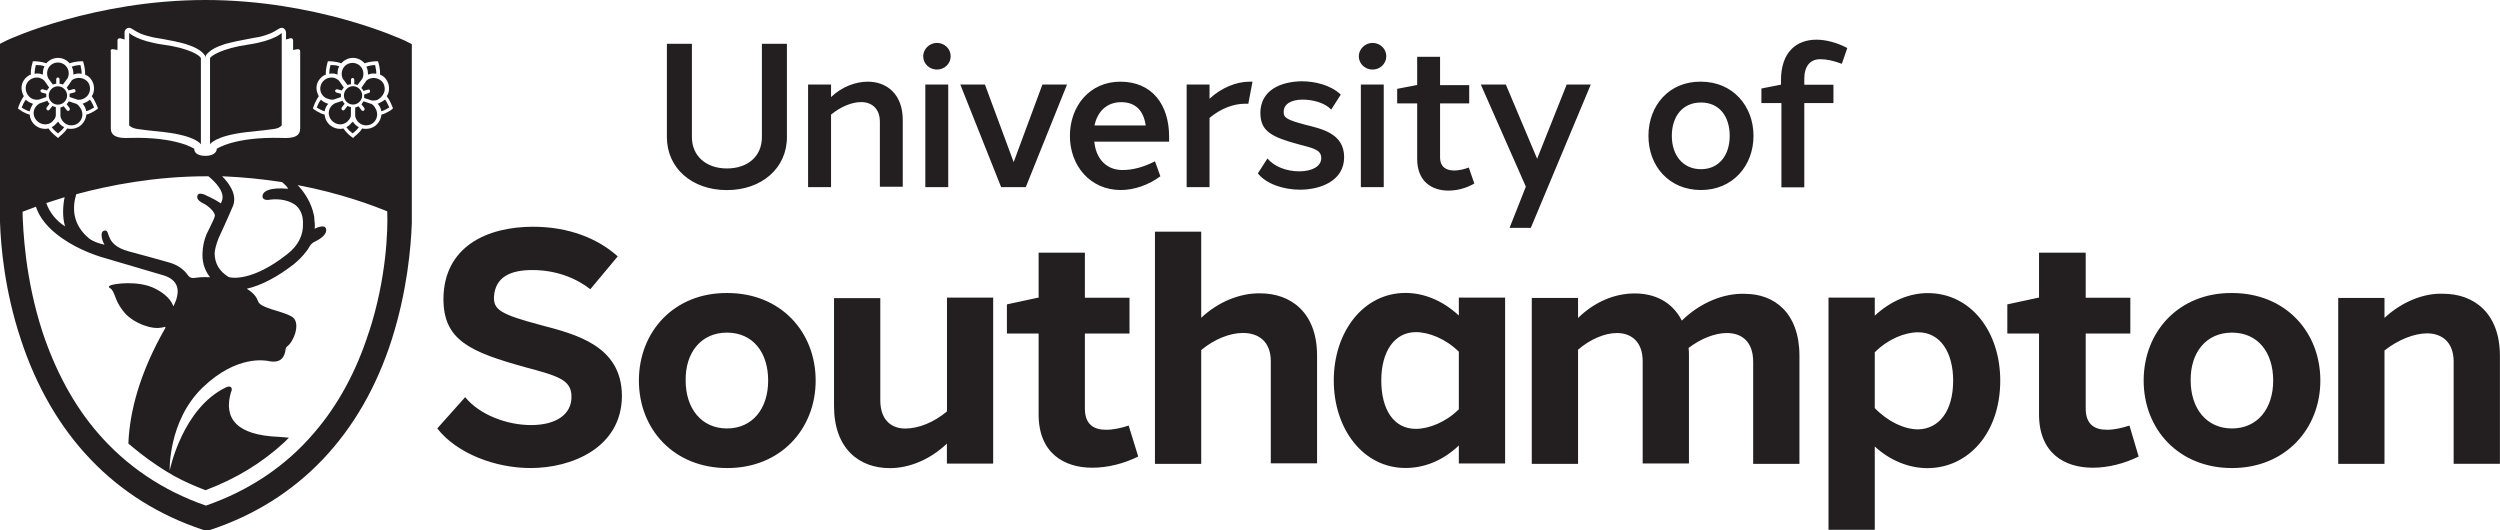
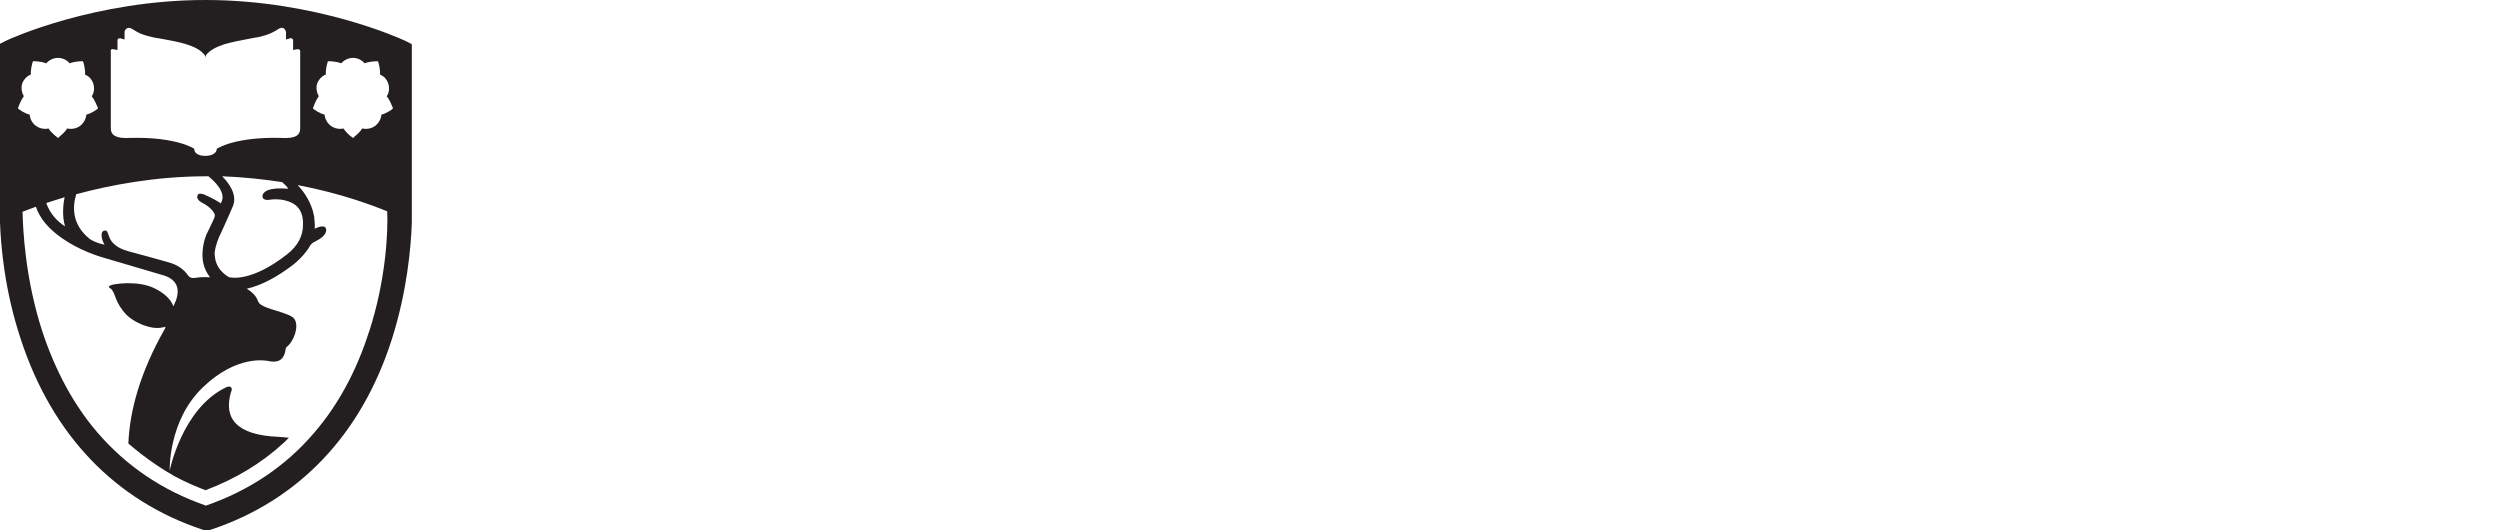
<svg xmlns="http://www.w3.org/2000/svg" id="Layer_1" data-name="Layer 1" viewBox="0 0 303.65 64.39">
  <defs>
    <style>
      .cls-1 {
        fill: #231f20;
      }
    </style>
  </defs>
-   <path class="cls-1" d="M95.58,16.66c0,3.74-3.04,6.43-7.29,6.43s-7.29-2.68-7.29-6.43V5.32h3.04v11.34c0,2.28,1.72,3.8,4.25,3.8s4.25-1.47,4.25-3.8V5.32h3.04v11.34ZM100.94,11.79v-1.52h-2.79v12.46h2.79v-8.81c1.16-.96,2.53-1.52,3.65-1.52,1.26,0,2.28.76,2.28,2.38v7.9h2.78v-8.1c0-3.19-1.98-4.66-4.25-4.66-1.47,0-3.14.61-4.46,1.87M112.39,22.73h2.78v-12.46h-2.78v12.46ZM115.47,6.83c0-.91-.76-1.62-1.67-1.62s-1.67.76-1.67,1.62c0,.91.76,1.62,1.67,1.62s1.67-.71,1.67-1.62M129.6,10.27h-2.99l-3.49,9.42-3.49-9.42h-2.99l4.96,12.46h2.99l5.01-12.46ZM132.94,15.24c.35-1.72,1.52-2.83,3.24-2.83,1.82,0,2.73,1.11,2.98,2.83h-6.22ZM142,16.6c0-3.85-2.03-6.68-5.93-6.68-3.69,0-6.12,2.94-6.12,6.58s2.48,6.58,6.18,6.58c1.62,0,3.39-.61,4.81-1.67l-.66-1.82c-1.37.71-2.68,1.06-3.95,1.06-1.87,0-3.14-1.27-3.39-3.24,0-.05,0-.15-.05-.2h9.11v-.61M152.13,9.92h-.36c-1.57,0-3.39.71-4.86,2.07v-1.72h-2.78v12.46h2.78v-8.41c1.32-1.11,2.88-1.72,4.3-1.72h.41l.51-2.68ZM153.09,13.77c0,2.18,1.42,2.89,4.61,3.75,1.67.46,2.78.61,2.78,1.67s-1.17,1.62-2.68,1.62-3.04-.56-3.85-1.57l-1.17,1.82c1.01,1.27,3.09,1.98,5.11,1.98,2.48,0,5.37-1.06,5.37-3.95s-2.73-3.44-4.76-3.95c-2.07-.56-2.63-.81-2.58-1.57,0-.96.96-1.47,2.28-1.47s2.73.4,3.49,1.21l1.16-1.82c-1.21-1.16-3.14-1.62-4.76-1.62-2.53.05-5.01,1.06-5.01,3.9M165.29,22.73h2.78v-12.46h-2.78v12.46ZM168.38,6.83c0-.91-.76-1.62-1.67-1.62s-1.67.76-1.67,1.62c0,.91.76,1.62,1.67,1.62s1.67-.71,1.67-1.62M178.4,20.35c-.56.2-1.16.36-1.77.36-.96,0-1.72-.41-1.72-1.62v-6.53h3.54v-2.22h-3.54v-3.44h-2.78v3.44h-.1l-2.33.45v1.77h2.43v6.74c0,2.78,1.82,3.85,3.8,3.85,1.06,0,2.18-.3,3.14-.86l-.66-1.92ZM193.23,10.27h-2.94l-3.59,9.01-3.8-9.01h-3.04l5.47,12.4-1.98,5.01h2.58l7.29-17.42ZM203.06,16.5c0-2.38,1.32-4.05,3.54-4.05s3.49,1.67,3.49,4.05-1.32,4.05-3.49,4.05-3.54-1.67-3.54-4.05M212.98,16.5c0-3.64-2.53-6.58-6.38-6.58-3.85-.05-6.38,2.88-6.38,6.58s2.53,6.58,6.38,6.58,6.38-2.94,6.38-6.58M219.15,9.57c0-1.52.71-2.38,1.93-2.38.81,0,1.67.2,2.63.56l.66-1.92c-1.27-.66-2.58-1.01-3.75-1.01-2.43,0-4.3,1.52-4.3,4.91v.56h-.05l-2.33.46v1.77h2.43v10.23h2.78v-10.23h3.54v-2.23h-3.54v-.71ZM75.02,31.13c-2.43-2.18-5.97-3.59-10.28-3.59-5.62,0-10.83,2.43-10.88,8.76,0,5.01,3.19,6.43,9.93,8.3,3.95,1.06,5.67,1.52,5.62,3.64,0,2.02-1.77,3.39-4.91,3.39-2.89,0-6.23-1.22-8-3.39l-3.39,3.8c2.38,3.04,7.04,4.81,11.34,4.81,5.01,0,11.09-2.48,11.09-8.81-.05-6.07-5.62-7.44-9.87-8.56-4.96-1.32-5.72-1.88-5.67-3.44.15-2.38,1.97-3.24,4.66-3.24,2.94,0,5.36,1.01,7.04,2.33l3.34-4ZM83.28,46.22c-.05-3.39,1.87-5.82,5.01-5.82s5.01,2.38,5.01,5.82-1.92,5.82-5.01,5.82-5.01-2.43-5.01-5.82M99.07,46.22c0-5.87-4.2-10.63-10.73-10.63-6.48-.05-10.74,4.71-10.74,10.63s4.25,10.63,10.74,10.63,10.73-4.76,10.73-10.63M120.64,36.15h-5.62v13.82c-1.57,1.32-3.44,2.08-5.06,2.08-1.82,0-3.04-1.16-3.04-3.44v-12.4h-5.62v13.11c0,5.21,3.09,7.54,6.78,7.54,2.33,0,4.86-1.01,6.93-2.98v2.43h5.62v-20.15ZM137.09,51.69c-.91.3-1.87.51-2.74.51-1.52,0-2.58-.66-2.58-2.58v-9.11h5.42v-4.35h-5.42v-5.47h-5.62v5.47h-.1l-3.75.81v3.54h3.85v9.82c0,4.71,3.09,6.48,6.53,6.48,1.87,0,3.85-.51,5.57-1.36l-1.16-3.75ZM145.9,38.62v-10.48h-5.62v28.2h5.62v-13.82c1.57-1.32,3.49-2.08,5.06-2.08,1.93,0,3.39,1.06,3.39,3.44v12.4h5.62v-13.11c0-5.21-3.19-7.54-6.89-7.54-2.43-.05-5.11,1.01-7.19,2.98M177.19,49.71c-1.57,1.57-3.65,2.38-5.22,2.38-2.68,0-4.2-2.33-4.2-5.88s1.62-5.87,4.2-5.87c1.57,0,3.64.81,5.22,2.38v6.98ZM182.81,36.15h-5.62v2.17c-2.03-1.87-4.3-2.74-6.48-2.74-5.11,0-8.71,4.71-8.71,10.63s3.59,10.63,8.71,10.63c2.18,0,4.46-.81,6.48-2.73v2.18h5.62v-20.15ZM204.27,38.93c-1.17-2.28-3.29-3.29-5.72-3.29s-4.86,1.01-6.88,2.98v-2.43h-5.62v20.15h5.62v-13.87c1.47-1.26,3.24-2.02,4.71-2.02,1.77,0,3.14,1.06,3.14,3.44v12.4h5.62v-13.11c0-.3,0-.66-.05-.91,1.52-1.17,3.24-1.82,4.66-1.82,1.82,0,3.19,1.06,3.19,3.49v12.4h5.62v-13.11c0-5.22-3.04-7.54-6.63-7.54-2.53-.1-5.42,1.06-7.64,3.24M237.23,46.22c0,3.8-1.77,5.88-4.25,5.93-1.67,0-3.64-.91-5.27-2.58v-6.78c1.62-1.62,3.65-2.43,5.27-2.43,2.68,0,4.25,2.43,4.25,5.87M227.71,38.32v-2.17h-5.62v28.2h5.62v-10.12c1.92,1.77,4.25,2.63,6.38,2.63,4.96,0,8.86-4.25,8.86-10.63,0-5.92-3.54-10.63-8.81-10.63-2.23,0-4.51.96-6.43,2.74M258.64,51.69c-.91.3-1.87.51-2.73.51-1.52,0-2.58-.66-2.58-2.58v-9.11h5.42v-4.35h-5.42v-5.47h-5.67v5.47h-.1l-3.75.81v3.54h3.85v9.82c0,4.71,3.09,6.48,6.53,6.48,1.87,0,3.85-.51,5.57-1.36l-1.11-3.75ZM266.08,46.22c-.05-3.39,1.87-5.82,5.01-5.82s5.01,2.38,5.01,5.82-1.92,5.82-5.01,5.82-5.01-2.43-5.01-5.82M281.83,46.22c0-5.87-4.2-10.63-10.73-10.63-6.48-.05-10.73,4.71-10.73,10.63s4.25,10.63,10.73,10.63,10.73-4.76,10.73-10.63M289.62,38.62v-2.43h-5.62v20.15h5.62v-13.77c1.67-1.32,3.64-2.08,5.16-2.08,1.82,0,3.24,1.06,3.24,3.44v12.4h5.62v-13.11c0-5.22-3.19-7.54-6.88-7.54-2.28-.1-4.96.91-7.14,2.93" />
  <path class="cls-1" d="M47.64,13.26s-.66.51-1.31.66c-.05.51-.31,1.01-.76,1.37-.36.25-.71.36-1.12.36-.15,0-.3,0-.46-.05-.35.61-1.01,1.01-1.01,1.07l-.1.1-.1-.1c-.05,0-.66-.46-1.07-1.07-.15.05-.3.05-.4.05-.36,0-.76-.1-1.12-.36-.45-.35-.71-.81-.76-1.37-.66-.15-1.32-.66-1.32-.66l-.1-.1.05-.15s.25-.76.66-1.32c-.25-.46-.36-1.01-.2-1.52.15-.46.51-.86.91-1.06.05,0,.1-.05.15-.05-.05-.71.2-1.42.2-1.47l.05-.15h.15c.05,0,.81,0,1.47.25.36-.4.86-.66,1.42-.66s1.06.25,1.42.66c.66-.25,1.42-.25,1.47-.25h.15l.05.15s.25.76.2,1.47c.05,0,.1.05.1.05.46.2.76.61.91,1.06.15.56.1,1.11-.2,1.52.46.56.66,1.27.71,1.32l.05.15-.1.1ZM44.8,40.35c-1.52,4.76-3.75,8.86-6.63,12.2-3.44,4.05-7.9,7.04-13.16,8.86-5.26-1.82-9.67-4.81-13.16-8.86-2.88-3.34-5.11-7.49-6.68-12.2-2.12-6.48-2.38-12.45-2.43-14.63.41-.15.96-.35,1.62-.61.46,1.37,1.47,2.63,3.14,3.8,2.23,1.57,4.61,2.23,4.71,2.28,0,0,4.86,1.42,7.74,2.28,1.83.61,1.77,1.93,1.47,2.88,0,.05-.05.1-.05.15-.05.1-.1.25-.15.35-.05.1-.1.25-.15.36-.1-.1-.25-1.17-2.28-2.18-2.02-1.01-5.06-.56-5.42-.35-.15.1-.2.15-.05.3.1.05.2.1.25.2.46.51.41,1.62,1.82,3.09.46.41.91.71,1.42.96,2.02.96,2.94.51,3.29.46,0,.05-.05.15-.05.2-3.09,5.42-4.3,10.08-4.46,13.98l.61.51c1.21,1.01,2.48,1.92,3.85,2.78l1.11.66c1.22.66,2.48,1.22,3.8,1.72,3.65-1.37,6.83-3.29,9.57-5.82l.56-.56c-.4-.05-.81-.05-1.22-.1-5.21-.2-6.73-2.28-5.82-5.42.05-.1.2-.41,0-.61-.15-.15-.45-.05-.56,0-5.36,2.53-6.88,10.12-6.88,10.12,0,0-.2-6.03,4-10.08,4.2-4.05,7.74-3.24,7.9-3.24,1.72.41,2.08-.61,2.18-1.42,0-.1.05-.2.15-.3.81-.56,1.67-2.73.76-3.54-.46-.4-2.17-.86-2.63-1.01-.41-.15-.76-.25-1.12-.46-.2-.1-.4-.25-.51-.51-.3-.91-1.16-1.37-1.37-1.52,1.77-.4,3.7-1.42,5.72-2.98.61-.51,1.11-1.01,1.52-1.57.4-.45.4-.91,1.11-1.21,1.47-.71,1.42-1.47,1.16-1.72s-1.16.1-1.26.2c.05-.41,0-.86-.05-1.27v-.15s0-.1-.05-.2v-.05c-.3-1.47-1.11-2.74-1.97-3.64,5.32,1.01,9.27,2.53,10.88,3.19.1,2.28-.1,8.2-2.22,14.68M7.9,27.49c-1.06-.66-1.88-1.67-2.28-2.83.66-.2,1.42-.46,2.23-.71-.2.96-.31,2.33.05,3.54M2.28,13.26l-.1-.1.05-.15s.25-.76.66-1.32c-.25-.46-.35-1.01-.2-1.52.15-.46.51-.86.91-1.06.05,0,.1-.05.15-.05-.05-.71.2-1.42.2-1.47l.05-.15h.15c.05,0,.81,0,1.47.25.35-.4.86-.66,1.42-.66s1.07.25,1.42.66c.66-.25,1.42-.25,1.47-.25h.15l.05.15s.25.76.2,1.47c.05,0,.1.05.1.05.46.2.76.61.91,1.06.15.56.1,1.11-.2,1.52.45.56.66,1.27.71,1.32l.05.15-.1.1s-.66.51-1.31.66c-.05.51-.3,1.01-.76,1.37-.35.25-.71.36-1.11.36-.15,0-.31,0-.46-.05-.36.61-1.01,1.01-1.01,1.07l-.1.1-.1-.1s-.66-.46-1.06-1.07c-.15.05-.3.05-.41.05-.35,0-.76-.1-1.11-.36-.46-.35-.71-.81-.76-1.37-.66-.15-1.26-.61-1.31-.66M26.58,28.86c.05-.1,1.06-2.28,1.72-3.85.56-1.42-.56-2.84-1.32-3.6,2.58.1,5.01.36,7.29.71.3.3.66.56.71.81-2.08-.2-3.19.25-3.09,1.01.05.31.51.41.91.31.36-.05,1.92-.2,3.09.66.51.41.86,1.06.91,1.97v.3c.05,1.42-.61,2.68-1.92,3.7-4.25,3.34-6.73,2.88-7.09,2.78-1.16-.71-1.72-1.67-1.72-2.94.1-.96.51-1.82.51-1.87M24.5,24.6c.36.15,1.32.76,1.57,1.42.1.25-.1.56-.2.81-.36.71-.61,1.32-.66,1.37-.1.15-.56,1.16-.61,2.48-.05.86.1,1.97.91,2.99h-.15c-.76-.05-1.52.05-1.88.1-.35,0-.51-.15-.66-.35-.46-.66-1.22-1.26-2.38-1.57-1.42-.41-3.29-.91-4.81-1.32-2.98-.81-2.17-2.58-2.88-2.53-.71.05-.35,1.27-.05,1.72-1.22-.25-1.82-.71-1.82-.71-2.18-1.77-2.08-3.9-1.62-5.42,4.1-1.11,9.67-2.18,15.85-2.18h.2c.71.56,2.12,1.92,1.62,3.04-.05.1-.05.15-.1.25-.91-.61-1.83-.96-1.98-1.06-.41-.15-.76-.2-.86.1-.15.35.15.66.51.86M13.41,6.22s.05-.15.1-.2c.05-.05.15-.05.2-.05l.56.1v-1.17c0-.1.05-.15.1-.2.05-.05.15-.05.25-.05l.51.15v-.86c0-.2.1-.4.31-.51.1-.05.2-.05.25-.05.1,0,.2.05.3.1.1.05.15.1.25.15.4.25.86.56,2.17.86.36.1.86.15,1.37.25.86.15,1.87.35,2.78.61,1.11.35,1.87.76,2.28,1.32.1.1.1.2.1.36,0-.1.05-.25.1-.36.45-.56,1.16-.96,2.28-1.32.91-.25,1.92-.46,2.78-.61.51-.1,1.01-.2,1.36-.25,1.32-.31,1.77-.61,2.18-.86.1-.05.15-.1.25-.15.1-.05.2-.1.3-.1s.2,0,.25.05c.15.1.3.31.3.51v.86l.51-.15c.1-.05.15,0,.25.05.05.05.1.1.1.2v1.17l.56-.1s.15,0,.2.05c.05.05.1.1.1.2v9.36c0,.91-.66,1.27-2.33,1.17-5.67-.15-7.8,1.32-7.8,1.32,0,.51-.56.86-1.37.86-.86,0-1.37-.31-1.37-.86,0,0-2.12-1.47-7.8-1.32-1.67.1-2.33-.3-2.33-1.17V6.22h-.1ZM49.11,4.91c-.41-.2-10.74-4.91-24.15-4.91S1.21,4.71.81,4.91l-.81.41v21.67c.1,2.94.56,8.3,2.53,14.23,3.8,11.59,11.44,19.59,22.12,23.13.15.05.3.05.46.05s.3,0,.46-.05c10.68-3.54,18.32-11.54,22.02-23.13,1.87-5.88,2.33-11.24,2.43-14.17V5.36l-.91-.46Z" />
-   <path class="cls-1" d="M5.87,9.51s-.15-.2-.15-.61c0-.76.61-1.31,1.31-1.31.76,0,1.32.61,1.32,1.31,0,.41-.15.61-.15.61l-.56.76c-.1-.05-.25-.1-.41-.1v-.56c0-.1-.1-.2-.2-.2s-.2.1-.2.2v.56c-.15,0-.25.05-.41.1l-.56-.76ZM8.35,10.98l.56-.15c.1-.05.25.05.25.15.05.1,0,.25-.15.25l-.56.15v.4l.91.31s.25.1.66-.05c.71-.25,1.06-.96.86-1.67-.1-.36-.36-.61-.66-.76-.3-.15-.66-.2-1.01-.1-.41.1-.56.31-.56.36l-.56.81c.1.05.15.15.25.3M8.91,9.06c.05,0,.1-.05.15-.05.31-.1.56-.1.86-.05,0-.4-.1-.81-.15-1.06-.2,0-.66.05-1.06.2.15.25.2.56.2.86v.1M5.06,9.01s.1.05.15.05v-.15c0-.3.05-.61.2-.86-.41-.15-.81-.15-1.06-.15-.05.2-.15.66-.15,1.06.3-.05.56-.05.86.05M4.05,12.05c.35.1.61.05.66.05l.91-.31v-.4l-.56-.15c-.1-.05-.15-.15-.15-.25.05-.1.15-.15.25-.15l.56.15c.05-.15.15-.25.25-.35l-.56-.81s-.15-.2-.56-.36c-.15-.05-.25-.05-.41-.05-.2,0-.4.05-.61.15-.3.15-.56.45-.66.76-.2.71.2,1.47.86,1.72M6.53,14.58c.25-.3.25-.56.25-.61v-.96c-.15-.05-.25-.05-.4-.15l-.36.45c-.05.05-.1.1-.15.1s-.1,0-.15-.05c-.1-.05-.1-.2-.05-.31l.35-.45c-.1-.1-.2-.2-.25-.36l-.91.3s-.25.1-.51.41c-.46.61-.3,1.42.3,1.87.61.46,1.47.36,1.87-.25M24.4,17.51V7.09c0-.3-1.42-1.26-4.61-1.67-3.19-.46-4.1-1.42-4.1-1.42v11.24c.56.46.66.41,4.3.81,3.85.46,4.4,1.47,4.4,1.47M29.92,16.05c3.69-.4,3.8-.35,4.3-.81V4s-.91.96-4.1,1.42c-3.19.46-4.61,1.42-4.61,1.67v10.43s.56-1.01,4.41-1.47M3.95,12.71s.05-.1.1-.1c-.05,0-.1,0-.15-.05-.3-.1-.56-.25-.76-.45-.25.3-.41.71-.51.96.2.1.56.36.96.46.1-.3.2-.56.35-.81M7.14,14.88c-.05-.05-.05-.1-.1-.1,0,.05-.05.1-.1.1-.2.25-.41.45-.66.56.25.35.56.61.76.76.2-.15.51-.41.76-.76-.25-.1-.51-.3-.66-.56M10.17,12.55c-.05,0-.1.05-.15.05q.05.05.1.1c.2.25.3.51.35.81.41-.1.76-.35.96-.46-.1-.2-.25-.61-.51-.96-.2.2-.46.35-.76.45M9.26,12.61q-.05,0,0,0l-.91-.31c-.05.1-.15.25-.25.36l.35.46c.05.1.05.25-.05.3-.05.05-.1.05-.15.05s-.15-.05-.15-.1l-.36-.46c-.1.05-.25.1-.4.15v1.01s0,.25.25.61c.45.61,1.26.71,1.87.3.61-.46.71-1.27.3-1.87-.3-.46-.51-.51-.51-.51M7.03,12.71c.61,0,1.12-.51,1.12-1.11s-.51-1.12-1.12-1.12-1.11.51-1.11,1.12.51,1.11,1.11,1.11M45.06,12.61l-.91-.31c-.05.1-.15.25-.25.36l.35.46c.05.1.05.25-.05.3-.05.05-.1.05-.15.05-.05,0-.15-.05-.15-.1l-.35-.46c-.1.05-.25.1-.41.15v1.01s0,.25.25.61c.46.61,1.27.71,1.87.3.61-.46.71-1.27.31-1.87-.25-.46-.51-.51-.51-.51M46.67,10.38c-.1-.36-.35-.61-.66-.76-.3-.15-.66-.2-1.01-.1-.35.1-.56.31-.56.36l-.56.81c.1.1.2.2.25.35l.56-.15c.1-.05.25,0,.25.15.05.1-.05.25-.15.25l-.56.2v.41l.91.3s.25.05.66-.05c.71-.36,1.11-1.12.86-1.77M42.93,14.88c-.05-.05-.05-.1-.1-.1,0,.05-.05.1-.1.1-.2.25-.4.45-.66.56.25.35.56.61.76.76.2-.15.51-.41.76-.76-.25-.1-.46-.3-.66-.56M46.01,12.55s-.1.05-.15.05q.05.05.1.1c.2.25.3.51.36.81.4-.1.76-.35.96-.46-.1-.2-.25-.61-.51-.96-.25.2-.51.35-.76.45M42.37,14.58c.25-.3.25-.56.25-.61v-.96c-.15-.05-.25-.05-.41-.15l-.35.45c-.05.05-.1.1-.15.1-.05,0-.1,0-.15-.05-.1-.05-.1-.2-.05-.31l.35-.45c-.1-.1-.2-.2-.25-.36l-.91.3s-.25.1-.51.41c-.45.61-.3,1.42.31,1.87.61.46,1.41.36,1.87-.25M41.77,11.59c0,.61.51,1.11,1.11,1.11s1.11-.51,1.11-1.11-.51-1.12-1.11-1.12-1.11.51-1.11,1.12M40.5,12.1l.91-.31v-.4l-.56-.15c-.1-.05-.15-.15-.15-.25.05-.1.15-.15.25-.15l.56.15c.05-.1.15-.25.25-.35l-.56-.81s-.15-.2-.56-.36c-.15-.05-.25-.05-.4-.05-.2,0-.41.05-.61.15-.3.15-.56.45-.66.76-.25.71.15,1.47.86,1.67.41.15.66.1.66.1M42.22,10.33c.1-.05.25-.1.41-.1v-.56c0-.1.1-.2.2-.2s.2.1.2.2v.56c.15,0,.25.05.4.1l.56-.76s.15-.2.15-.61c0-.76-.61-1.32-1.32-1.32-.76,0-1.32.61-1.32,1.32,0,.41.15.61.15.61l.56.76ZM44.7,9.06c.05,0,.1-.05.15-.05.3-.1.56-.1.86-.05,0-.4-.1-.81-.15-1.06-.2,0-.66.05-1.07.2.15.25.2.56.2.86v.1M38.98,12.1c-.25.3-.41.71-.51.96.2.1.56.36.96.46.05-.3.15-.56.36-.81.05-.05.05-.1.1-.1-.05,0-.1,0-.15-.05-.31-.1-.56-.25-.76-.45M40.85,9.01s.1.05.15.05v-.15c0-.3.05-.61.2-.86-.4-.15-.81-.15-1.06-.15-.05.2-.15.66-.15,1.06.3-.05.61-.05.86.05" />
</svg>